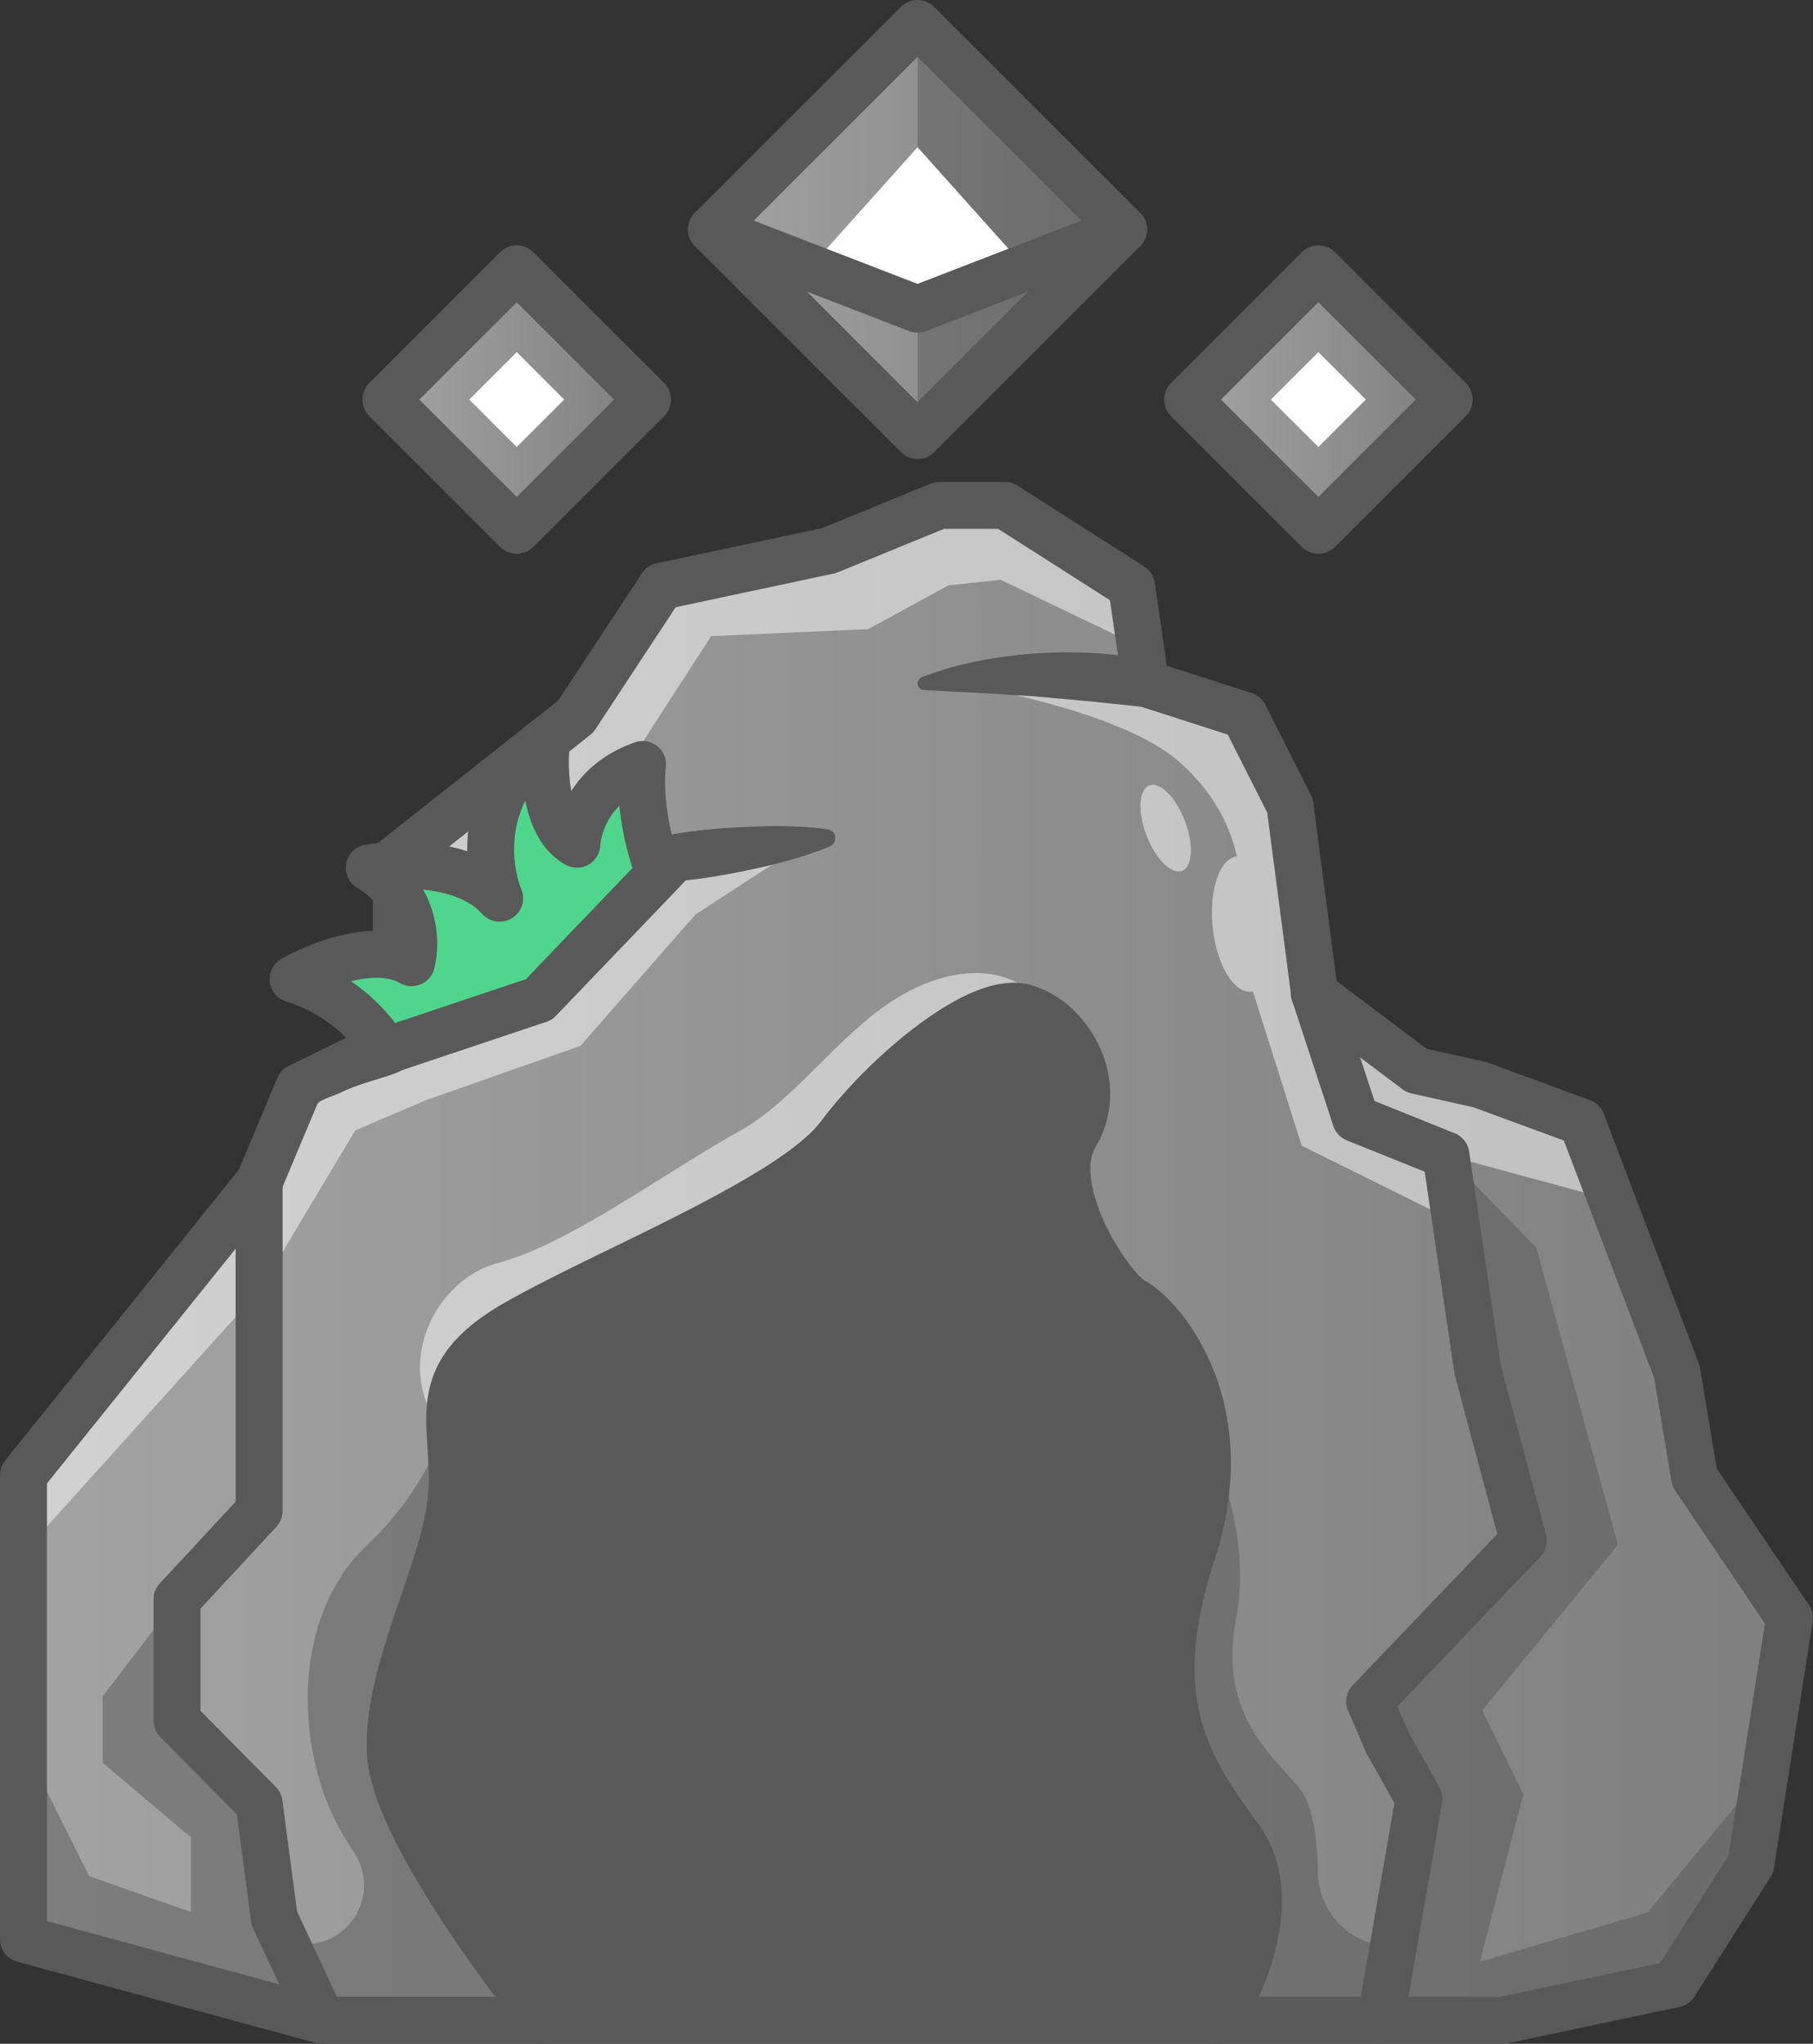
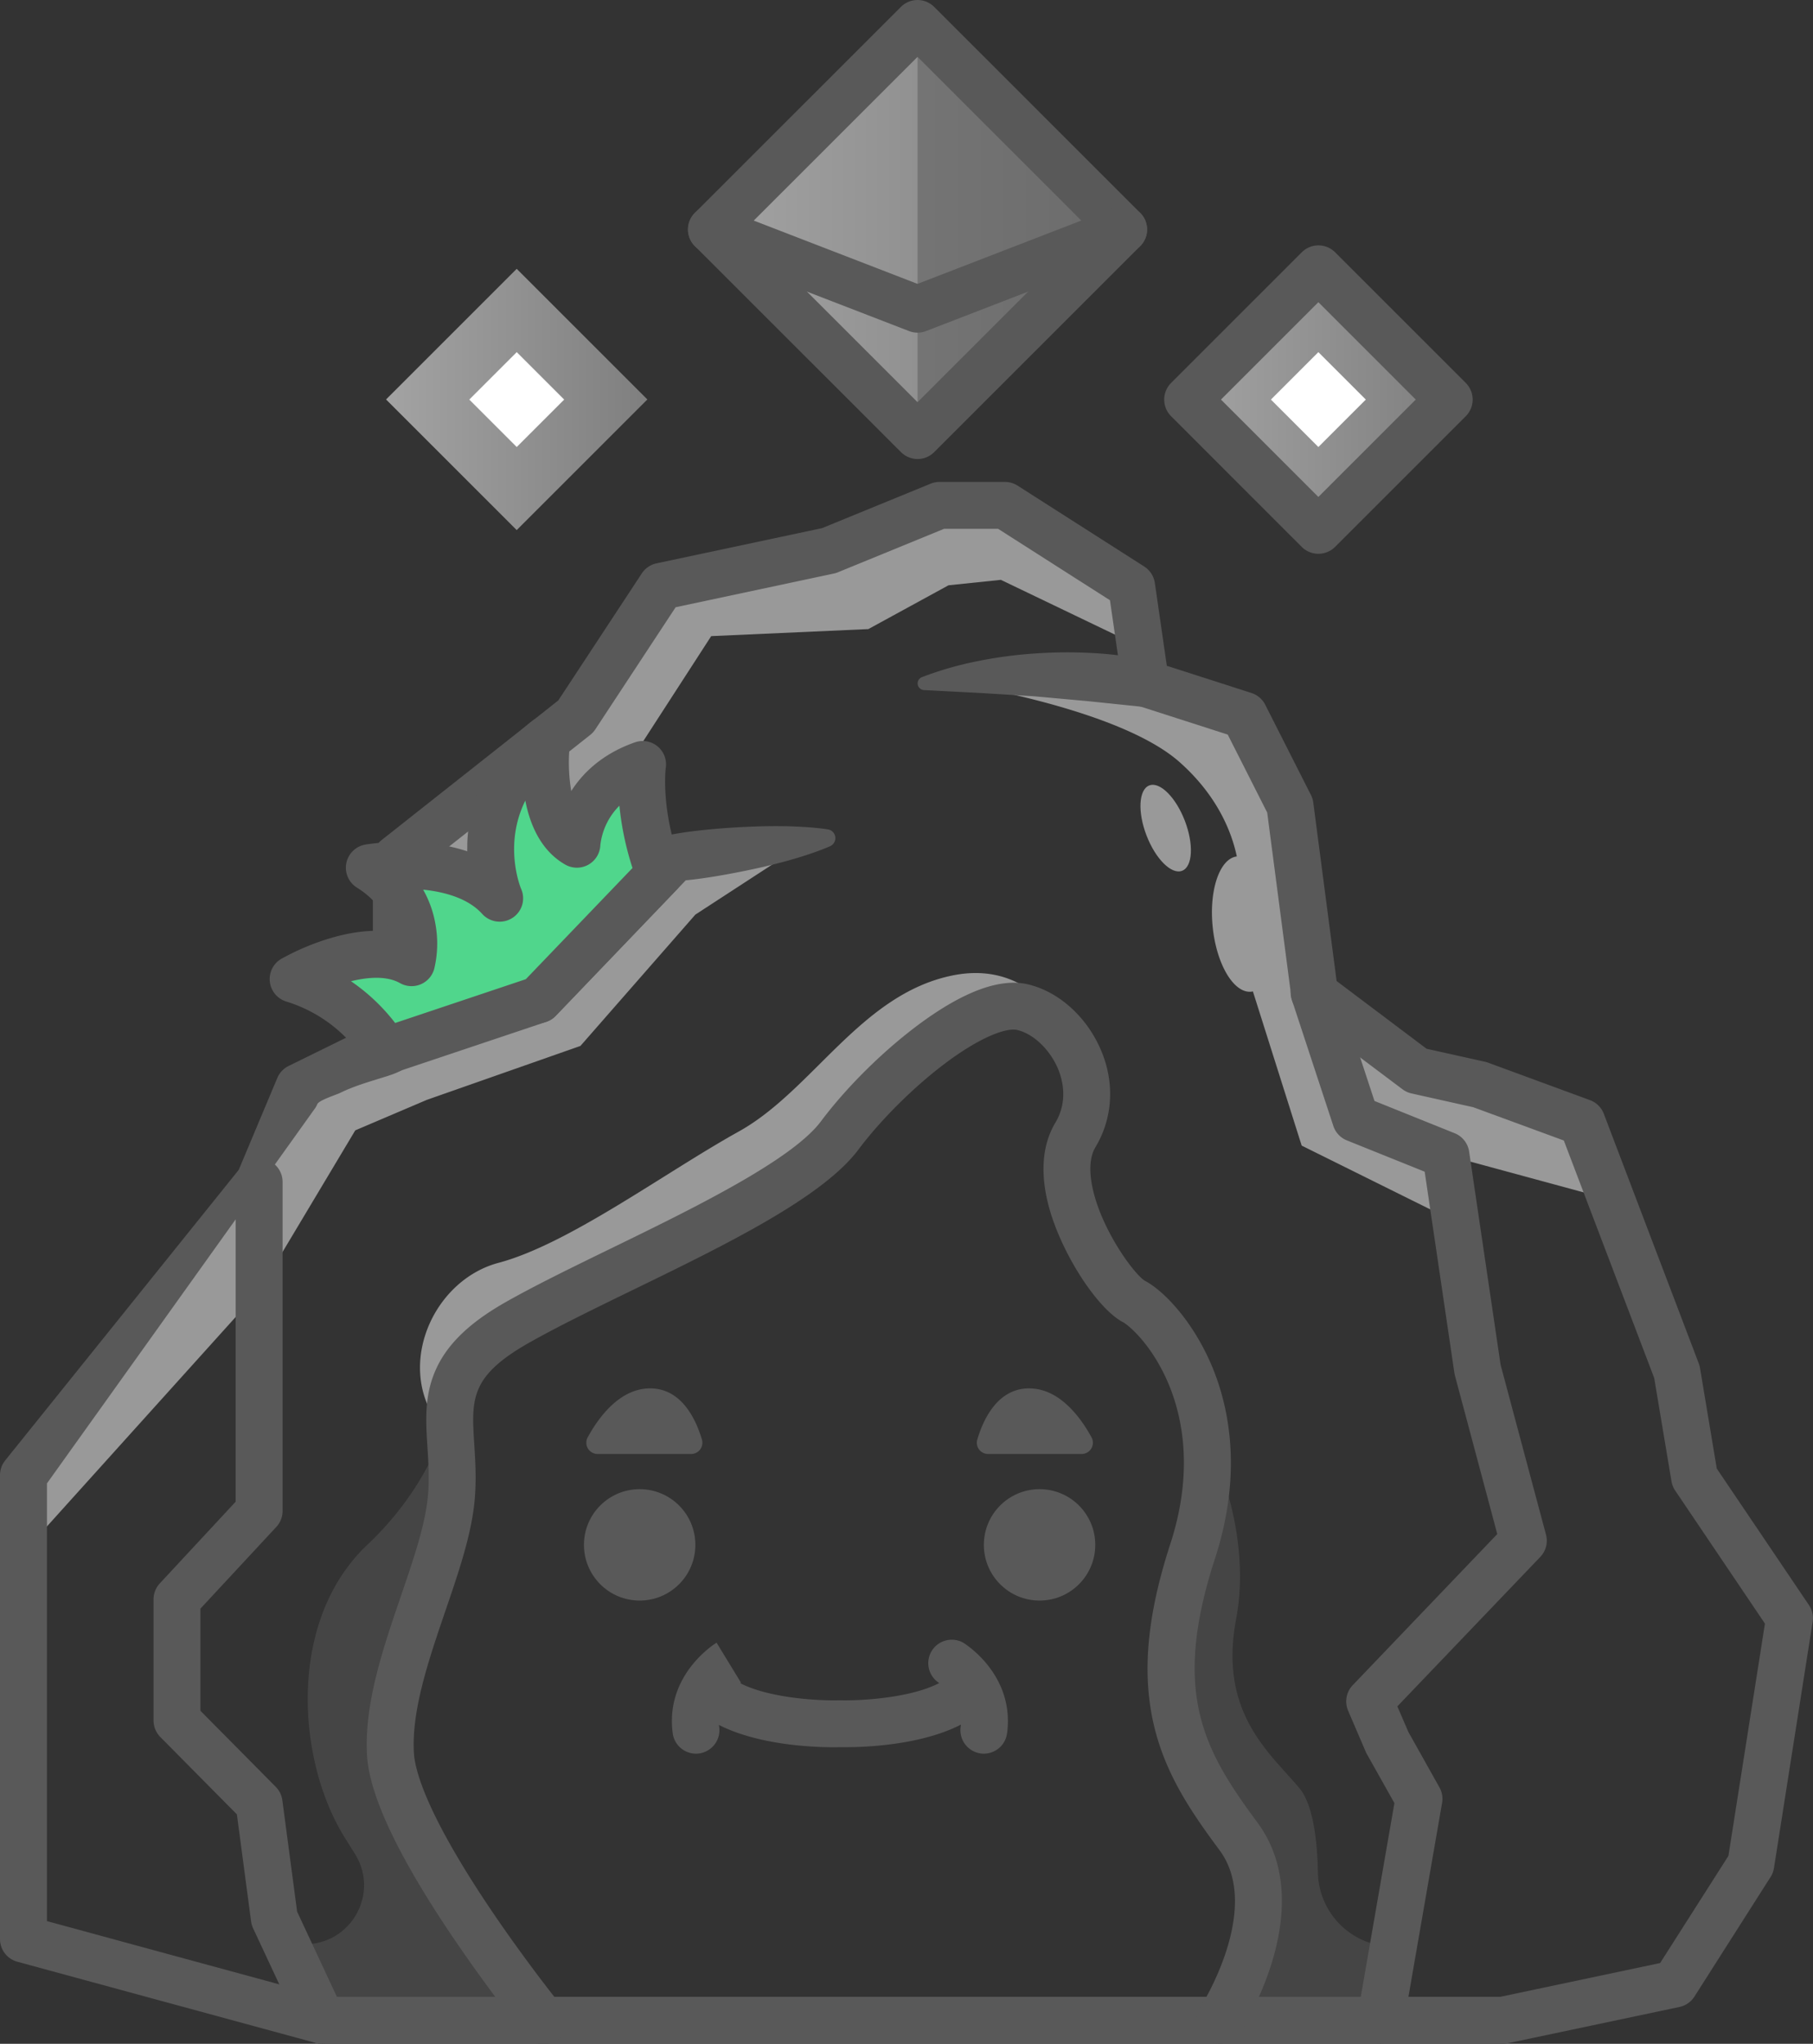
<svg xmlns="http://www.w3.org/2000/svg" xmlns:xlink="http://www.w3.org/1999/xlink" viewBox="0 0 1312.8 1480.16">
  <rect x="0" y="0" width="1312.8" height="1480.16" fill="#333333" stroke="none" />
  <defs>
    <linearGradient id="A" x1="16.98" y1="914.59" x2="1295.81" y2="914.59" gradientUnits="userSpaceOnUse">
      <stop offset="0" stop-color="#a3a3a3" />
      <stop offset="1" stop-color="#7f7f7f" />
    </linearGradient>
    <linearGradient id="B" x1="282.53" y1="1095.96" x2="911.16" y2="1095.96" xlink:href="#A" />
    <linearGradient id="C" x1="558.924" y1="60.731" x2="769.883" y2="271.689" xlink:href="#A" />
    <linearGradient id="D" x1="887.721" y1="356.294" x2="1021.541" y2="222.474" xlink:href="#A" />
    <linearGradient id="E" x1="307.257" y1="356.288" x2="441.077" y2="222.468" xlink:href="#A" />
-     <path id="F" d="M393.12,1463.18s-107-132.48-110.4-192.77,39.91-133.33,44.16-186.83S305.65,997,374.44,957.9,574,867.77,608,822.39s100.21-100.56,132.48-92.92,61.14,54.35,38.21,92.56,24.63,111.25,42.46,120.59,77.28,73.88,42.46,180.88-5.94,153.7,33.12,206.35-13.34,133.33-13.34,133.33" />
  </defs>
-   <path d="M1295.82 1171.9l-17.21 109.47-10.82 68.86-55.2 86.62-124.52 26.32H233.16l-62.95-17.13-153.23-41.71v-335.99L187.61 856l28.88-68.79 70.48-34.69v-130.9l129.92-102.75 62-94.26 121.43-25.85 79.95-32.75h47.43l91.71 58.6 6.34 43.83 3.86 26.65 1.8.58 69.53 22.35 33.12 65.39 17.83 136.35 73.88 55.57 45.86 10.18 73.88 27.18 21.43 56.37 47.35 124.51 12.74 76.43 68.79 101.9z" fill="url(#A)" />
  <use xlink:href="#F" fill="url(#B)" />
  <use xlink:href="#F" fill="#595959" opacity=".5" />
  <path d="M1047 836.47l7.17 48.57-111.62-55.37L907.23 718a11.62 11.62 0 0 1-1.18.2c-12.59 1.3-25.09-19.56-27.91-46.62-2.81-26.87 5-49.75 17.44-51.33-3.6-17.11-13.64-43.6-41.35-68.23-45.85-40.77-172-58.9-172-58.9 57.26-14.87 122-3.53 149.14 2.58 8.28 1.87 13.06 3.24 13.06 3.24L900.94 518l33.12 65.39 17.83 136.35 73.88 55.56 45.86 10.2 73.88 27.17 21.43 56.37zM825.75 468.44l-101.02-48.5-37.91 3.94-58.05 31.72-113.79 5.1-64.65 99.96-25.81 87.57 8.1 31.41 56.03-58.44 97.47-12.61-82.61 53.79-83.22 95.11-111.24 39.06-51.8 22.08-69.64 116.5v-.16L16.98 1124.35v-56.01L187.61 856l28.88-68.79 70.48-34.69v-130.9l129.92-102.75 62-94.26 121.43-25.85 79.95-32.75h47.43l91.71 58.6 6.34 43.83zM778.58 761s-22.85-68.09-89.09-54.5-101.06 83.26-154.56 112.98-123 81.53-174 95.11-79 84.46-34.85 126.3c0 0-18.11-56.17 61.84-90.38S571.45 864 600.32 831.14s99-102.25 134-102.39S778.58 761 778.58 761z" opacity=".5" fill="#fff" />
  <g fill="#595959">
    <path d="M1008.9 1409.79l-7.4 53.39H890.14c14.86-28.55 24.85-60.08 21-90-11.43-87.89-71.41-62.42-63.07-169s31.26-85 25.32-163.28c0 0 34.39 63.92 21.65 131.86s24.63 96.81 45.86 122.28c9.81 11.78 12.91 37.17 13.41 61.09a54.7 54.7 0 0 0 54.64 53.67zm-616.57 53.39H233.16L207.38 1408h13.51c33.5 0 53.94-36.85 36.18-65.26l-7.53-12.08c-34.87-56.11-41.55-157 16.38-211.81s62.69-113.37 62.69-113.37 3.79 82.79-6.71 118.83-39.6 99.84-39.18 146.12 64.62 131 64.62 131z" opacity=".5" />
-     <path d="M238.81 1463.17h-5.65l-216.18-58.84v-140.97l47.5 95.36 73.7 25.96v-54.04L74.3 1276.6v-47.98l53.87-70.31v87.72l59.44 60.04 15.28 92.29 35.92 64.81zm1039.8-181.8l-10.82 68.86-55.2 86.62-124.52 26.32h-84.62l24.02-160.37-35.67-70.61 111.25-116.34-33.12-123.98-22.93-155.4 65.39 67.08 59.2 215.28-98.26 119.75 29.72 60.95-31.42 121.18 121.43-35.66 85.55-103.68z" opacity=".5" />
    <circle cx="752.75" cy="1118.83" r="40.34" />
    <circle cx="463.18" cy="1118.83" r="40.34" />
    <path d="M715.47 1053h67.77a8.15 8.15 0 0 0 7.16-12c-7.69-14.09-23-35.5-45.25-35.5-23.11 0-33.4 23.15-37.51 37.15a8.14 8.14 0 0 0 7.83 10.35zm-215.01 0h-67.78a8.14 8.14 0 0 1-7.15-12c7.69-14.09 23-35.5 45.25-35.5 23.11 0 33.4 23.15 37.51 37.15a8.14 8.14 0 0 1-7.83 10.35zm111.68 212.36h-4.18c-8.66.21-66.42.66-98.37-22.84a17 17 0 0 1 20.12-27.37c19.82 14.58 62.86 16.67 77.77 16.24h1c14.93.4 58-1.73 77.77-16.24a17 17 0 0 1 20.12 27.37c-28.68 21.03-78.07 22.84-94.23 22.84z" />
-     <path d="M712.44 1270.05a15.85 15.85 0 0 1-2.27-.16 17 17 0 0 1-14.59-19.08c1.15-8.59-1.08-16.32-6.82-23.63a42.17 42.17 0 0 0-9-8.51 17 17 0 0 1 17.7-29c1.53.94 37.41 23.36 31.76 65.64a17 17 0 0 1-16.78 14.74zm-208.51 0a17 17 0 0 1-16.81-14.74c-5.65-42.28 30.23-64.7 31.76-65.64l17.7 29 .13-.09c-.76.49-18.61 12.13-15.92 32.23a17 17 0 0 1-14.59 19.08 15.85 15.85 0 0 1-2.27.16zm584.13 210.11H233.17a16.77 16.77 0 0 1-4.46-.6l-216.19-58.83A17 17 0 0 1 0 1404.34v-336a17 17 0 0 1 3.74-10.64l169.14-210.48 27.94-66.58A17 17 0 0 1 209 772l61-30V621.62a17 17 0 0 1 6.45-13.32l127.78-101 60.49-92a17 17 0 0 1 10.63-7.3l119.94-25.52 78.54-32.17a16.92 16.92 0 0 1 6.44-1.27h47.43a17 17 0 0 1 9.15 2.67l91.71 58.59a17 17 0 0 1 7.66 11.89l8.68 60 61.24 19.68a17 17 0 0 1 10 8.49l33.12 65.39a17 17 0 0 1 1.69 5.47l16.9 129.28 65.15 49.04 42.27 9.4a15.12 15.12 0 0 1 2.18.64l73.88 27.17a17 17 0 0 1 10 9.9l68.79 180.88a16.59 16.59 0 0 1 .87 3.25l12.13 72.78 66.72 98.84a17 17 0 0 1 2.7 12.14l-28 178.33a16.87 16.87 0 0 1-2.46 6.49l-55.16 86.64a17.06 17.06 0 0 1-10.81 7.49l-124.53 26.32a16.63 16.63 0 0 1-3.52.35zm-852.62-34h850.85l115.81-24.48 49.46-77.62 26.44-168.2-65-96.36a17 17 0 0 1-2.67-6.71L1197.82 998l-65.44-172-65.55-24.11-44.74-10a17 17 0 0 1-6.53-3l-73.88-55.56a17 17 0 0 1-6.63-11.33l-17.46-133.51L889 532l-64.58-20.76a17 17 0 0 1-11.61-13.74l-9.08-62.79-81-51.73h-39.12l-76.85 31.48a16.49 16.49 0 0 1-2.9.9l-114.62 24.41-58.15 88.43a17.16 17.16 0 0 1-3.66 4L304 629.84c-.85.68 0 8 0 9v81.31c0 15.32 4.24 40.76-8.69 51.86-4.8 4.12-11 6.12-17.05 8-10.94 3.44-21.78 6.46-32 11.51-2.66 1.31-15.29 5.27-16.48 8.12l-26.42 62.92a17.1 17.1 0 0 1-2.42 4.07L34 1074.32v317z" />
+     <path d="M712.44 1270.05a15.85 15.85 0 0 1-2.27-.16 17 17 0 0 1-14.59-19.08c1.15-8.59-1.08-16.32-6.82-23.63a42.17 42.17 0 0 0-9-8.51 17 17 0 0 1 17.7-29c1.53.94 37.41 23.36 31.76 65.64a17 17 0 0 1-16.78 14.74zm-208.51 0a17 17 0 0 1-16.81-14.74c-5.65-42.28 30.23-64.7 31.76-65.64l17.7 29 .13-.09c-.76.49-18.61 12.13-15.92 32.23a17 17 0 0 1-14.59 19.08 15.85 15.85 0 0 1-2.27.16zm584.13 210.11H233.17a16.77 16.77 0 0 1-4.46-.6l-216.19-58.83A17 17 0 0 1 0 1404.34v-336a17 17 0 0 1 3.74-10.64l169.14-210.48 27.94-66.58A17 17 0 0 1 209 772l61-30V621.62a17 17 0 0 1 6.45-13.32l127.78-101 60.49-92a17 17 0 0 1 10.63-7.3l119.94-25.52 78.54-32.17a16.92 16.92 0 0 1 6.44-1.27h47.43a17 17 0 0 1 9.15 2.67l91.71 58.59a17 17 0 0 1 7.66 11.89l8.68 60 61.24 19.68a17 17 0 0 1 10 8.49l33.12 65.39a17 17 0 0 1 1.69 5.47l16.9 129.28 65.15 49.04 42.27 9.4a15.12 15.12 0 0 1 2.18.64l73.88 27.17a17 17 0 0 1 10 9.9l68.79 180.88a16.59 16.59 0 0 1 .87 3.25l12.13 72.78 66.72 98.84a17 17 0 0 1 2.7 12.14l-28 178.33a16.87 16.87 0 0 1-2.46 6.49l-55.16 86.64a17.06 17.06 0 0 1-10.81 7.49l-124.53 26.32a16.63 16.63 0 0 1-3.52.35zm-852.62-34h850.85l115.81-24.48 49.46-77.62 26.44-168.2-65-96.36a17 17 0 0 1-2.67-6.71L1197.82 998l-65.44-172-65.55-24.11-44.74-10a17 17 0 0 1-6.53-3l-73.88-55.56a17 17 0 0 1-6.63-11.33l-17.46-133.51L889 532l-64.58-20.76a17 17 0 0 1-11.61-13.74l-9.08-62.79-81-51.73h-39.12l-76.85 31.48a16.49 16.49 0 0 1-2.9.9l-114.62 24.41-58.15 88.43a17.16 17.16 0 0 1-3.66 4L304 629.84c-.85.68 0 8 0 9v81.31c0 15.32 4.24 40.76-8.69 51.86-4.8 4.12-11 6.12-17.05 8-10.94 3.44-21.78 6.46-32 11.51-2.66 1.31-15.29 5.27-16.48 8.12a17.1 17.1 0 0 1-2.42 4.07L34 1074.32v317z" />
    <path d="M827 511.87l-39-4.05-39.09-3.55-39.56-2.42-40.38-2.09h0a4.84 4.84 0 0 1-1.44-9.33 243.14 243.14 0 0 1 40-11.53 314 314 0 0 1 41.36-5.6 337.45 337.45 0 0 1 41.83-.37 265.33 265.33 0 0 1 41.47 5.39 17 17 0 0 1-5.18 33.57zM282.44 736.15l103.17-28.57-7.72 4.61 98.5-102.75a16.78 16.78 0 0 1 9.07-4.9l1-.19c9.23-1.72 18.55-2.83 27.9-3.72s18.73-1.48 28.14-1.88 18.85-.57 28.34-.34a311.51 311.51 0 0 1 14.28.7c4.77.35 9.57.8 14.4 1.57a6.39 6.39 0 0 1 5.3 7.31 6.47 6.47 0 0 1-3.73 4.85c-4.48 2-9 3.62-13.52 5.18a262.28 262.28 0 0 1-13.64 4.3c-9.12 2.64-18.29 4.89-27.49 6.89S528 633 518.76 634.54s-18.56 2.82-27.93 3.5l10.08-5.04-98.5 102.7a17.29 17.29 0 0 1-7.73 4.62L291.5 768.89a17 17 0 1 1-9.06-32.74zm-49.27 744.01a17 17 0 0 1-15.4-9.8l-34.51-73.87a17.24 17.24 0 0 1-1.45-5L171.53 1314l-55.43-56a17 17 0 0 1-4.92-12v-87.72a17 17 0 0 1 4.54-11.55l54.91-59.15V856a17 17 0 1 1 34 0v238.28a17 17 0 0 1-4.54 11.55L145.15 1165v74l54.53 55.08a17 17 0 0 1 4.77 9.72l10.69 80.63 33.41 71.57a17 17 0 0 1-15.38 24.17zm766.48 0a17 17 0 0 1-16.76-19.89l26.81-154.43-20-35.62a16.07 16.07 0 0 1-.8-1.61l-12.74-29.73a17 17 0 0 1 3.34-18.42L1084.18 1111l-30.66-114.76a15.24 15.24 0 0 1-.39-1.9l-21.51-145.77-56.35-22.67a17 17 0 0 1-9.79-10.45l-29.72-90.38A17 17 0 1 1 968 714.46l27.26 82.88 58.06 23.37A17 17 0 0 1 1063.8 834l22.79 154.44 32.87 123a17 17 0 0 1-4.14 16.12l-103.49 108.23 8 18.58 22.48 40.09a17 17 0 0 1 1.92 11.21l-27.84 160.38a17 17 0 0 1-16.74 14.11zm-116.32 0a17 17 0 0 1-14.23-26.24c.45-.69 45.45-71.49 13.95-114-19.94-26.88-38.55-53.9-47.12-88.87-9.3-38-5.65-80.18 11.49-132.86 17-52.28 8.84-91.55-1-115.29-12.17-29.32-29.52-43.38-33.17-45.29-18.57-9.73-44-48.91-53.36-82.21-6.9-24.56-5.44-46.05 4.22-62.16 9.44-15.74 5.28-31.31 2-39.19-5.92-14-17.78-25.32-29.52-28.11-6.93-1.63-24.58 3.58-51.54 23.68-22.8 17-47.1 41.1-63.43 62.9-26.07 34.83-96.17 69-164 102-27.91 13.6-54.27 26.44-74.78 38.09-42.56 24.17-41.51 40.67-39.41 73.54.72 11.39 1.55 24.3.4 38.72-2 25.31-11.43 52.88-21.41 82.07-12 35.2-24.46 71.6-22.72 102.45.69 12.33 8.57 43 53.5 110.31 26.44 39.58 52.89 72.42 53.15 72.74a17 17 0 1 1-26.42 21.35c-1.12-1.38-27.55-34.19-54.84-75-37.77-56.51-57.72-99.4-59.31-127.48-2.11-37.47 11.42-77.06 24.5-115.34 9.27-27.11 18-52.72 19.69-73.78.95-12 .24-23.11-.44-33.87-1.18-18.4-2.29-35.79 4.94-53.79 7.85-19.56 24.24-35.91 51.6-51.45 21.44-12.17 48.27-25.24 76.67-39.08 58.14-28.33 130.5-63.59 151.65-91.83 18.42-24.61 44.71-50.69 70.32-69.79 32.67-24.35 59.47-34.27 79.66-29.49 22.46 5.32 42.77 23.7 53 48 9.91 23.51 8.4 49-4.13 69.87-5.7 9.49-3.79 23.46-1.19 33.5 7.7 29.69 30 59.3 37 63.33 14 7.35 35.32 30 48.73 62.32 12.06 29 22.18 76.68 2 138.83-31.51 96.84-8.33 138.49 30.61 191 45.57 61.42-10.34 149-12.74 152.7a17 17 0 0 1-14.32 7.72z" />
  </g>
  <path d="M212.24 709.09A121.4 121.4 0 0 1 279.52 761l110.63-37 87.32-91.09c-17.21-45.78-12.17-79.18-12.17-79.18-45.86 16.14-47.56 57.75-47.56 57.75-29.72-17-21.76-76-21.76-76-62.53 48.81-34.28 115.08-34.28 115.08-29.72-33.12-94.26-22.08-94.26-22.08C309.9 654.74 298 697.2 298 697.2c-33.11-18.68-85.76 11.89-85.76 11.89z" fill="#50d68c" />
  <path d="M279.52 778a17 17 0 0 1-14.43-8 103.78 103.78 0 0 0-57.93-44.71 17 17 0 0 1-3.45-30.89 179.63 179.63 0 0 1 34-14.5c16.29-5 31-6.75 44-5.26l-.06-.34c-2.51-12.88-10.31-23.47-23.19-31.45a17 17 0 0 1 6.08-31.18c2.17-.37 39.68-6.51 73.79 4.87l.05-5.85c.81-24.3 9.64-59.41 47.12-88.67a17 17 0 0 1 27.28 15.66 124.37 124.37 0 0 0 .86 35.23c8.51-13.33 22.61-27 46-35.25a16.91 16.91 0 0 1 22.44 18.51c-.16 1.28-3.71 30.86 11.27 70.71a17 17 0 0 1-3.64 17.73l-87.3 91.09a16.94 16.94 0 0 1-6.87 4.35l-110.62 37.09a16.87 16.87 0 0 1-5.4.86zm-25.39-67.38a140.35 140.35 0 0 1 32 30.25l94.61-31.71L458 628.62a214.13 214.13 0 0 1-9.49-45.11 48 48 0 0 0-13.8 28.61 17 17 0 0 1-25.39 14.06c-17.41-9.95-25.45-28.43-28.94-46.36-15.68 31.67-3.94 61.86-3 64a16.89 16.89 0 0 1-6.39 21 17.06 17.06 0 0 1-21.89-3c-10-11.09-26.73-15.86-42.7-17.51a77.56 77.56 0 0 1 9 25.54 78.48 78.48 0 0 1-1 31.91A17 17 0 0 1 289.66 712c-9.46-5.35-22.84-4.47-35.53-1.36z" fill="#595959" />
  <ellipse cx="844.47" cy="599.54" rx="14.86" ry="33.12" transform="matrix(.933 -.359 .359 .933 -159.05 343.54)" fill="#fff" opacity=".5" />
  <path transform="matrix(.707 -.707 .707 .707 77.07 518.48)" d="M558.92 60.74h210.95v210.95H558.92z" fill="url(#C)" />
  <path d="M813.57 166.21L664.4 315.38V17.05l149.17 149.16z" fill="#595959" opacity=".5" />
-   <path d="M743.55 195.04l-79.15 28.83-79.15-28.83 79.15-88.43 79.15 88.43z" fill="#fff" />
  <g fill="#595959">
    <path d="M664.4 332.43a17 17 0 0 1-12-5L503.18 178.27a17 17 0 0 1 0-24.11L652.35 5a17.05 17.05 0 0 1 24.1 0l149.17 149.16a17 17 0 0 1 0 24.11L676.45 327.44a17 17 0 0 1-12.05 4.99zM539.34 166.21L664.4 291.27l125.06-125.06L664.4 41.16z" />
    <path d="M664.4 240.92a17 17 0 0 1-6.15-1.15l-149.16-57.65a17.05 17.05 0 0 1 12.29-31.81l143 55.28 143-55.28a17.05 17.05 0 1 1 12.29 31.81l-149.12 57.65a17 17 0 0 1-6.15 1.15z" />
  </g>
  <path transform="matrix(.707 .707 -.707 .707 484.23 -590.27)" d="M887.72 222.47h133.82v133.82H887.72z" fill="url(#D)" />
  <path d="M954.64 401.06a17.08 17.08 0 0 1-12.06-5L848 301.44a17.06 17.06 0 0 1 0-24.11l94.63-94.63a17.06 17.06 0 0 1 24.11 0l94.63 94.63a17.06 17.06 0 0 1 0 24.11l-94.63 94.63a17.07 17.07 0 0 1-12.1 4.99zm-70.52-111.68l70.52 70.52 70.51-70.52-70.51-70.52z" fill="#595959" />
  <path d="M920.277 289.387l34.358-34.358 34.358 34.358-34.358 34.358z" fill="#fff" />
  <path transform="matrix(.707 .707 -.707 .707 314.21 -179.82)" d="M307.25 222.47h133.82v133.82H307.25z" fill="url(#E)" />
-   <path d="M374.16 401.06a17 17 0 0 1-12.05-5l-94.63-94.63a17.06 17.06 0 0 1 0-24.11l94.63-94.63a17.06 17.06 0 0 1 24.11 0l94.63 94.63a17.06 17.06 0 0 1 0 24.11l-94.63 94.63a17 17 0 0 1-12.06 5zm-70.52-111.68l70.52 70.52 70.52-70.52-70.52-70.52z" fill="#595959" />
  <path d="M339.812 289.381l34.358-34.358 34.358 34.358-34.358 34.358z" fill="#fff" />
</svg>